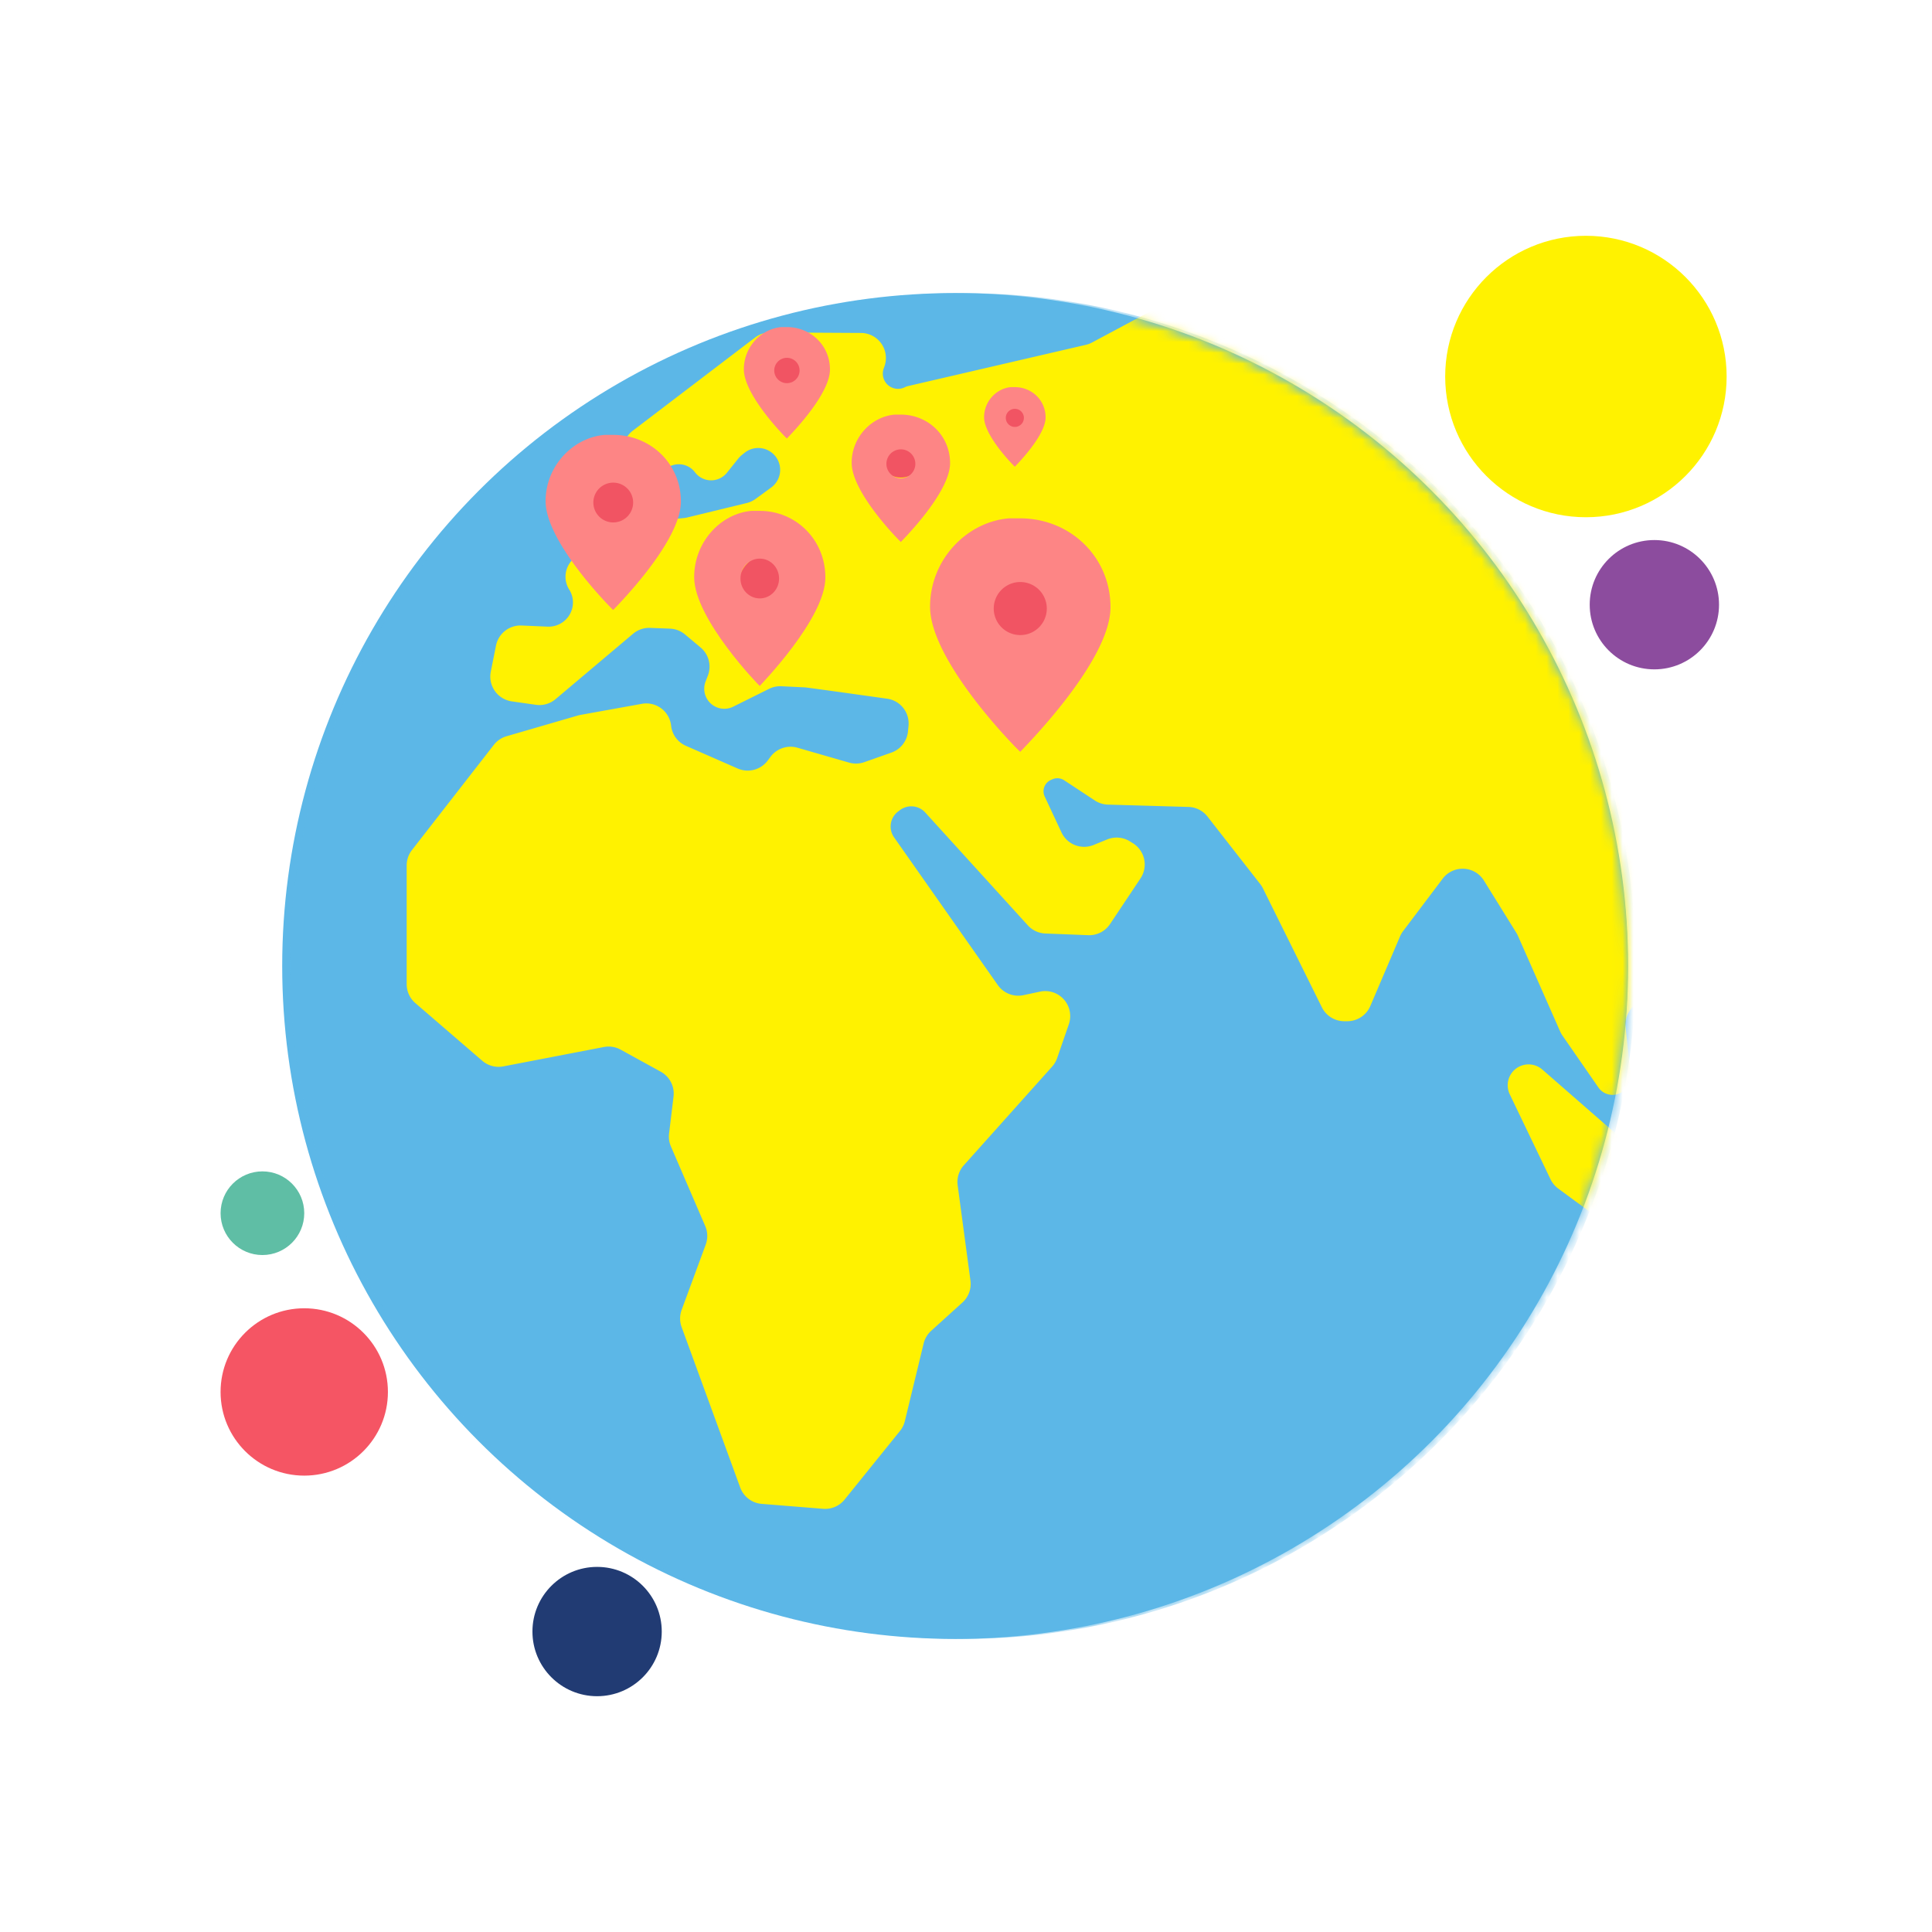
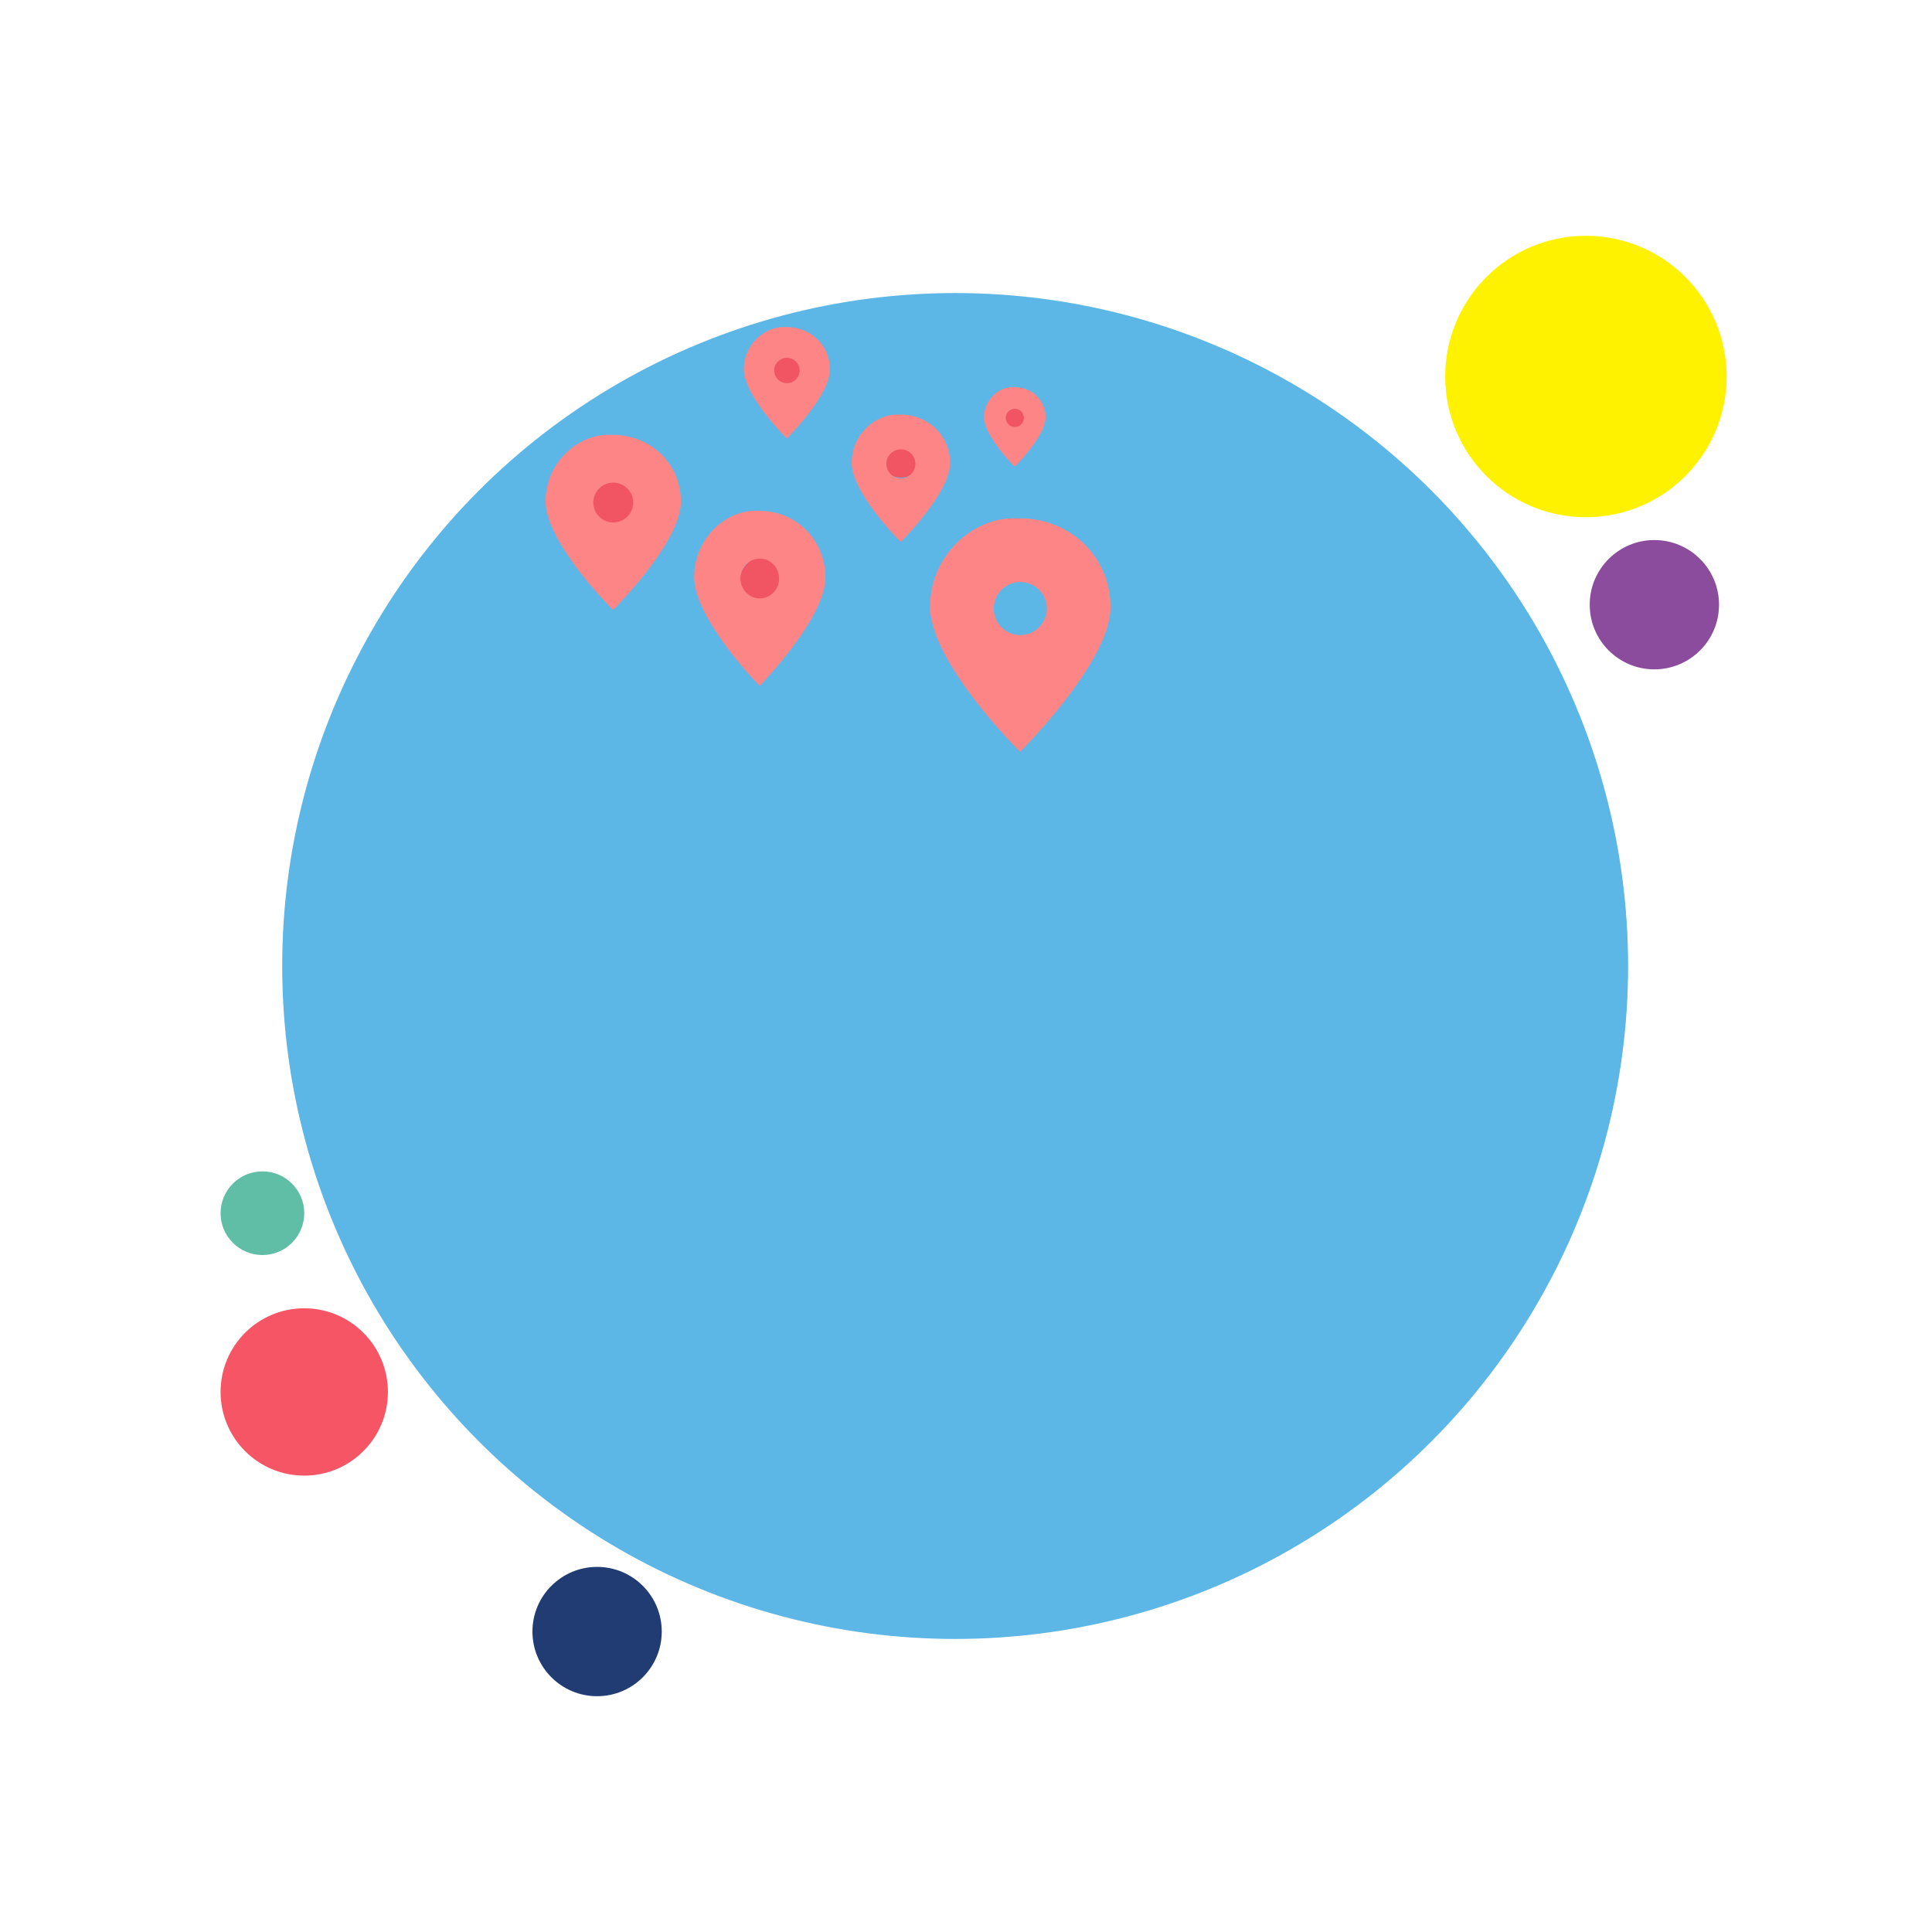
<svg xmlns="http://www.w3.org/2000/svg" xmlns:xlink="http://www.w3.org/1999/xlink" width="178" height="178" viewBox="0 0 178 178">
  <defs>
    <circle id="a" cx="62" cy="62" r="62" />
-     <circle id="c" cx="62" cy="62" r="62" />
    <path id="e" d="M13.333 10.4a1.333 1.333 0 1 1-2.666 0 1.333 1.333 0 0 1 2.666 0m-5.866-.063c.03 2.8 4.514 7.276 4.533 7.263-.005-.024 4.533-4.494 4.533-7.263.005-2.529-2.023-4.466-4.533-4.47-.093 0-.19.003-.567 0-2.125.173-3.982 2.085-3.966 4.47z" />
    <path id="f" d="M18.333 14.3a1.833 1.833 0 1 1-3.666 0 1.833 1.833 0 0 1 3.666 0m-8.066-.087c.041 3.85 6.208 10.005 6.233 9.987-.007-.033 6.233-6.18 6.233-9.987.006-3.477-2.782-6.14-6.233-6.146-.128 0-.262.004-.78 0-2.922.239-5.474 2.867-5.453 6.146z" />
    <path id="g" d="M17.778 14.3c0 1.013-.796 1.833-1.778 1.833s-1.778-.82-1.778-1.833.796-1.833 1.778-1.833 1.778.82 1.778 1.833m-7.822-.087c.04 3.85 6.02 10.005 6.044 9.987-.006-.033 6.044-6.18 6.044-9.987.006-3.477-2.698-6.14-6.044-6.146-.124 0-.254.004-.756 0-2.834.239-5.309 2.867-5.288 6.146z" />
    <path id="h" d="M8.333 6.5a.833.833 0 1 1-1.666 0 .833.833 0 0 1 1.666 0m-3.666-.04C4.686 8.21 7.488 11.008 7.5 11c-.003-.015 2.833-2.809 2.833-4.54.003-1.58-1.264-2.79-2.833-2.793-.058 0-.12.002-.354 0-1.329.108-2.489 1.303-2.48 2.793z" />
    <path id="i" d="M11.667 9.1a1.167 1.167 0 1 1-2.333 0 1.167 1.167 0 0 1 2.333 0m-5.134-.056c.027 2.451 3.95 6.368 3.967 6.356-.004-.021 3.967-3.932 3.967-6.356.003-2.212-1.771-3.907-3.967-3.91-.081 0-.167.002-.496 0-1.86.151-3.484 1.824-3.47 3.91z" />
    <path id="j" d="M24.444 19.067a2.444 2.444 0 1 1-4.888 0 2.444 2.444 0 0 1 4.888 0M13.69 18.95c.055 5.135 8.277 13.341 8.311 13.317-.009-.045 8.311-8.24 8.311-13.317.008-4.635-3.71-8.187-8.311-8.194-.17 0-.35.005-1.039 0-3.897.318-7.3 3.822-7.272 8.194z" />
  </defs>
  <g fill="none" fill-rule="evenodd">
    <circle cx="89" cy="89" r="60.969" fill="#5CB7E7" />
    <circle cx="28.031" cy="128.244" r="7.709" fill="#F55564" />
    <circle cx="146.114" cy="34.689" r="12.965" fill="#FFF200" />
    <circle cx="55.012" cy="150.319" r="5.957" fill="#213B73" />
    <circle cx="152.421" cy="55.713" r="5.957" fill="#8C4C9E" />
    <circle cx="24.177" cy="111.776" r="3.854" fill="#5FBEA5" />
    <g transform="translate(26 25)">
      <g transform="translate(0 2)">
        <mask id="b" fill="#fff">
          <use xlink:href="#a" />
        </mask>
        <use fill="#5CB7E7" xlink:href="#a" />
        <g mask="url(#b)">
          <g transform="translate(.713)">
            <mask id="d" fill="#fff">
              <use xlink:href="#c" />
            </mask>
            <use fill="#5CB7E7" xlink:href="#c" />
            <path fill="#FFF200" d="M62.373 125.425c-35.179 0-63.798-28.612-63.798-63.782 0-35.169 28.62-63.78 63.798-63.78 6.533 0 12.837.99 18.775 2.82l-7.252 3.874a2.257 2.257 0 0 1-.563.213L56.96 8.567a1.402 1.402 0 0 0-.309.111A1.402 1.402 0 0 1 54.7 6.964l.08-.228a2.308 2.308 0 0 0-.296-2.085 2.31 2.31 0 0 0-1.87-.975l-8.357-.047a2.305 2.305 0 0 0-1.41.473l-11.269 8.587a2.222 2.222 0 0 0 2.244 3.797l1.256-.555a1.863 1.863 0 0 1 2.24.584 1.864 1.864 0 0 0 2.94.043l1.034-1.292a2.32 2.32 0 0 1 .36-.36l.237-.19a2.017 2.017 0 0 1 3.258 1.844 2.023 2.023 0 0 1-.808 1.356l-1.44 1.051a2.321 2.321 0 0 1-.816.38l-5.488 1.332c-.11.027-.222.045-.333.055l-5.084.465a2.292 2.292 0 0 0-1.146.432l-3.729 2.71a2.22 2.22 0 0 0-.572 2.98c.324.51.424 1.132.277 1.72a2.24 2.24 0 0 1-2.27 1.693l-2.394-.104a2.305 2.305 0 0 0-2.36 1.85l-.48 2.406a2.307 2.307 0 0 0 1.932 2.733l2.222.316c.65.094 1.31-.096 1.812-.519l7.145-6.027a2.307 2.307 0 0 1 1.575-.54l1.82.069c.51.02 1 .208 1.392.537l1.432 1.2a2.304 2.304 0 0 1 .668 2.6l-.207.532a1.848 1.848 0 0 0 2.544 2.322l3.307-1.645a2.303 2.303 0 0 1 1.136-.238l2.128.102c.067.002.134.01.201.018l2.856.388a.023.023 0 0 0 .01.001l4.54.637a2.303 2.303 0 0 1 1.974 2.503l-.049.513a2.306 2.306 0 0 1-1.527 1.95l-2.497.881c-.453.16-.945.174-1.405.041l-4.752-1.37a2.308 2.308 0 0 0-2.493.845l-.242.327a2.304 2.304 0 0 1-2.779.741l-4.772-2.092a2.292 2.292 0 0 1-1.357-1.857 2.296 2.296 0 0 0-2.685-2.01l-5.672 1.023c-.08.015-.158.033-.235.056l-6.572 1.91a2.302 2.302 0 0 0-1.175.8L11.24 51.32a2.304 2.304 0 0 0-.485 1.414v10.94c0 .671.292 1.308.8 1.745l6.164 5.312c.534.46 1.25.651 1.941.518l9.262-1.785a2.307 2.307 0 0 1 1.547.243l3.694 2.031a2.302 2.302 0 0 1 1.178 2.294l-.411 3.406c-.05.404.01.814.171 1.188l3.16 7.334c.233.542.25 1.153.046 1.707l-2.218 6.015a2.308 2.308 0 0 0-.002 1.588l5.397 14.778a2.306 2.306 0 0 0 1.98 1.507l5.659.455c.76.061 1.5-.256 1.98-.85l5.102-6.322a2.29 2.29 0 0 0 .447-.905l1.732-7.153c.109-.45.35-.855.691-1.165l2.885-2.613c.563-.51.839-1.263.738-2.014l-1.179-8.785a2.3 2.3 0 0 1 .567-1.842l8.137-9.093a2.33 2.33 0 0 0 .462-.785l1.076-3.114a2.303 2.303 0 0 0-2.656-3.007l-1.527.324a2.305 2.305 0 0 1-2.363-.932l-9.557-13.61a1.734 1.734 0 0 1 .386-2.388l.168-.126a1.737 1.737 0 0 1 2.318.226l9.45 10.396c.415.457.996.728 1.614.753l3.954.156a2.303 2.303 0 0 0 2.009-1.024l2.81-4.214a2.306 2.306 0 0 0-.703-3.235l-.28-.174a2.313 2.313 0 0 0-2.084-.176l-1.259.513a2.306 2.306 0 0 1-2.956-1.158l-1.546-3.306a1.137 1.137 0 0 1 .554-1.52l.134-.06a1.138 1.138 0 0 1 1.104.082l2.828 1.862c.357.235.773.367 1.201.379l7.424.215c.686.02 1.327.344 1.75.884l4.861 6.224c.096.122.182.255.25.396l5.43 10.958a2.303 2.303 0 0 0 2.063 1.28h.28c.923 0 1.757-.55 2.12-1.4l2.74-6.418c.074-.172.167-.334.281-.484l3.646-4.83a2.304 2.304 0 0 1 3.798.172l2.988 4.814c.056.091.107.186.15.284l3.886 8.804c.059.133.13.261.214.381l3.31 4.78a1.584 1.584 0 0 0 2.67-.096l.09-.155c.173-.292.248-.634.212-.973l-.465-4.322a2.312 2.312 0 0 1 .562-1.767l2.519-2.864a63.57 63.57 0 0 1-2.509 16.417l-.35-.743a2.294 2.294 0 0 0-.57-.754l-7.32-6.388a1.924 1.924 0 0 0-3.003 2.282l3.752 7.819c.163.34.407.635.71.858l4.54 3.345c-9.556 23.197-32.404 39.575-59.015 39.575M62-9.265c-38.963 0-70.55 31.588-70.55 70.552 0 38.965 31.587 70.552 70.55 70.552 38.965 0 70.553-31.587 70.553-70.552 0-38.964-31.588-70.551-70.553-70.551" mask="url(#d)" />
          </g>
        </g>
      </g>
      <circle cx="57" cy="17" r="2" fill="#F15463" />
      <circle cx="46" cy="9" r="2" fill="#F15463" />
      <circle cx="45" cy="29" r="3" fill="#F15463" />
      <circle cx="30" cy="22" r="3" fill="#F15463" />
      <circle cx="67.5" cy="13.5" r="1.5" fill="#F15463" />
-       <circle cx="67.5" cy="31.5" r="4.5" fill="#F15463" />
      <use fill="#FD8585" transform="translate(45 7.333)" xlink:href="#e" />
      <use fill="#FD8585" transform="translate(14 7)" xlink:href="#f" />
      <use fill="#FD8585" transform="translate(28 14)" xlink:href="#g" />
      <use fill="#FD8585" transform="translate(60 7)" xlink:href="#h" />
      <use fill="#FD8585" transform="translate(36)" xlink:href="#i" />
      <use fill="#FD8585" transform="translate(46 12)" xlink:href="#j" />
    </g>
  </g>
</svg>